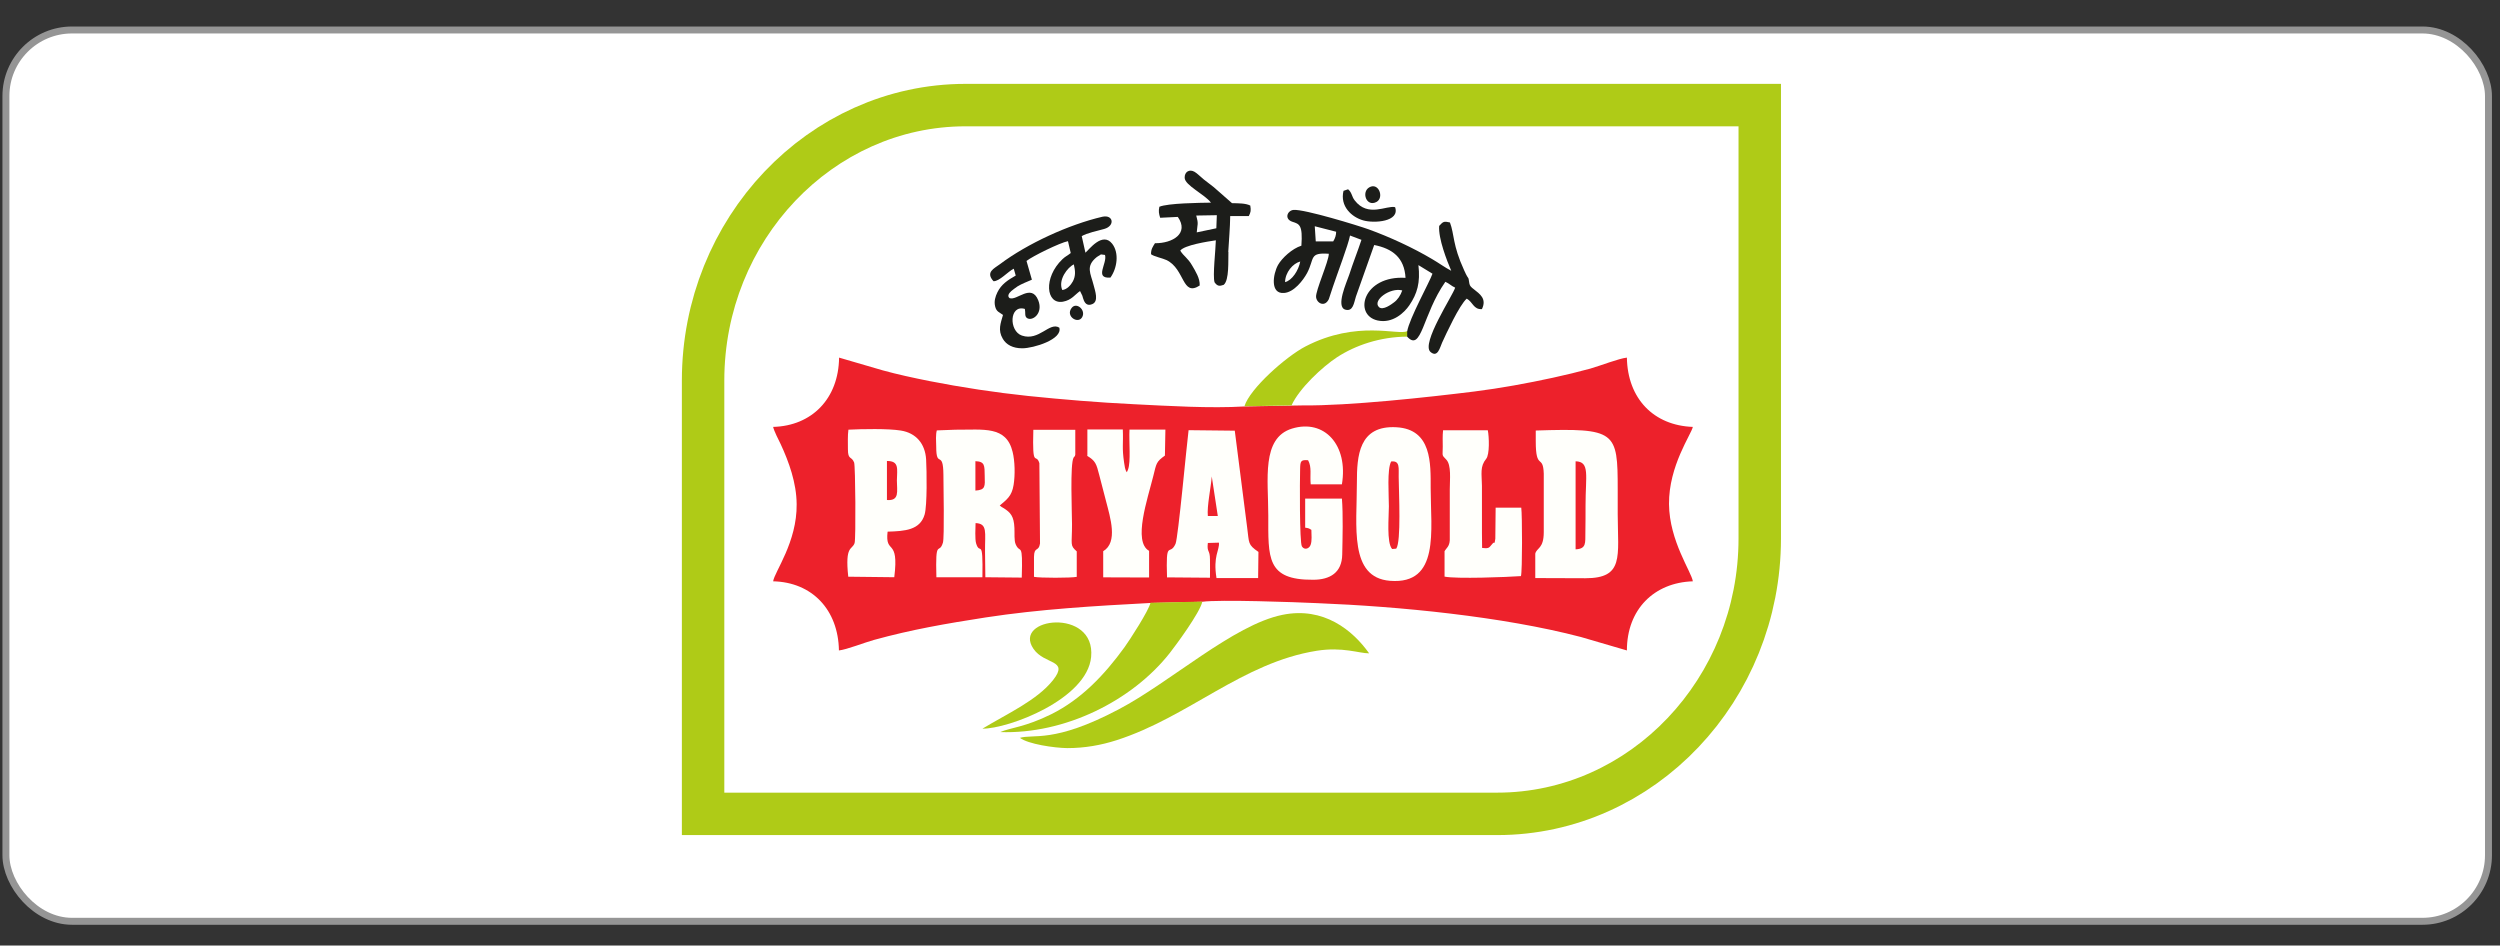
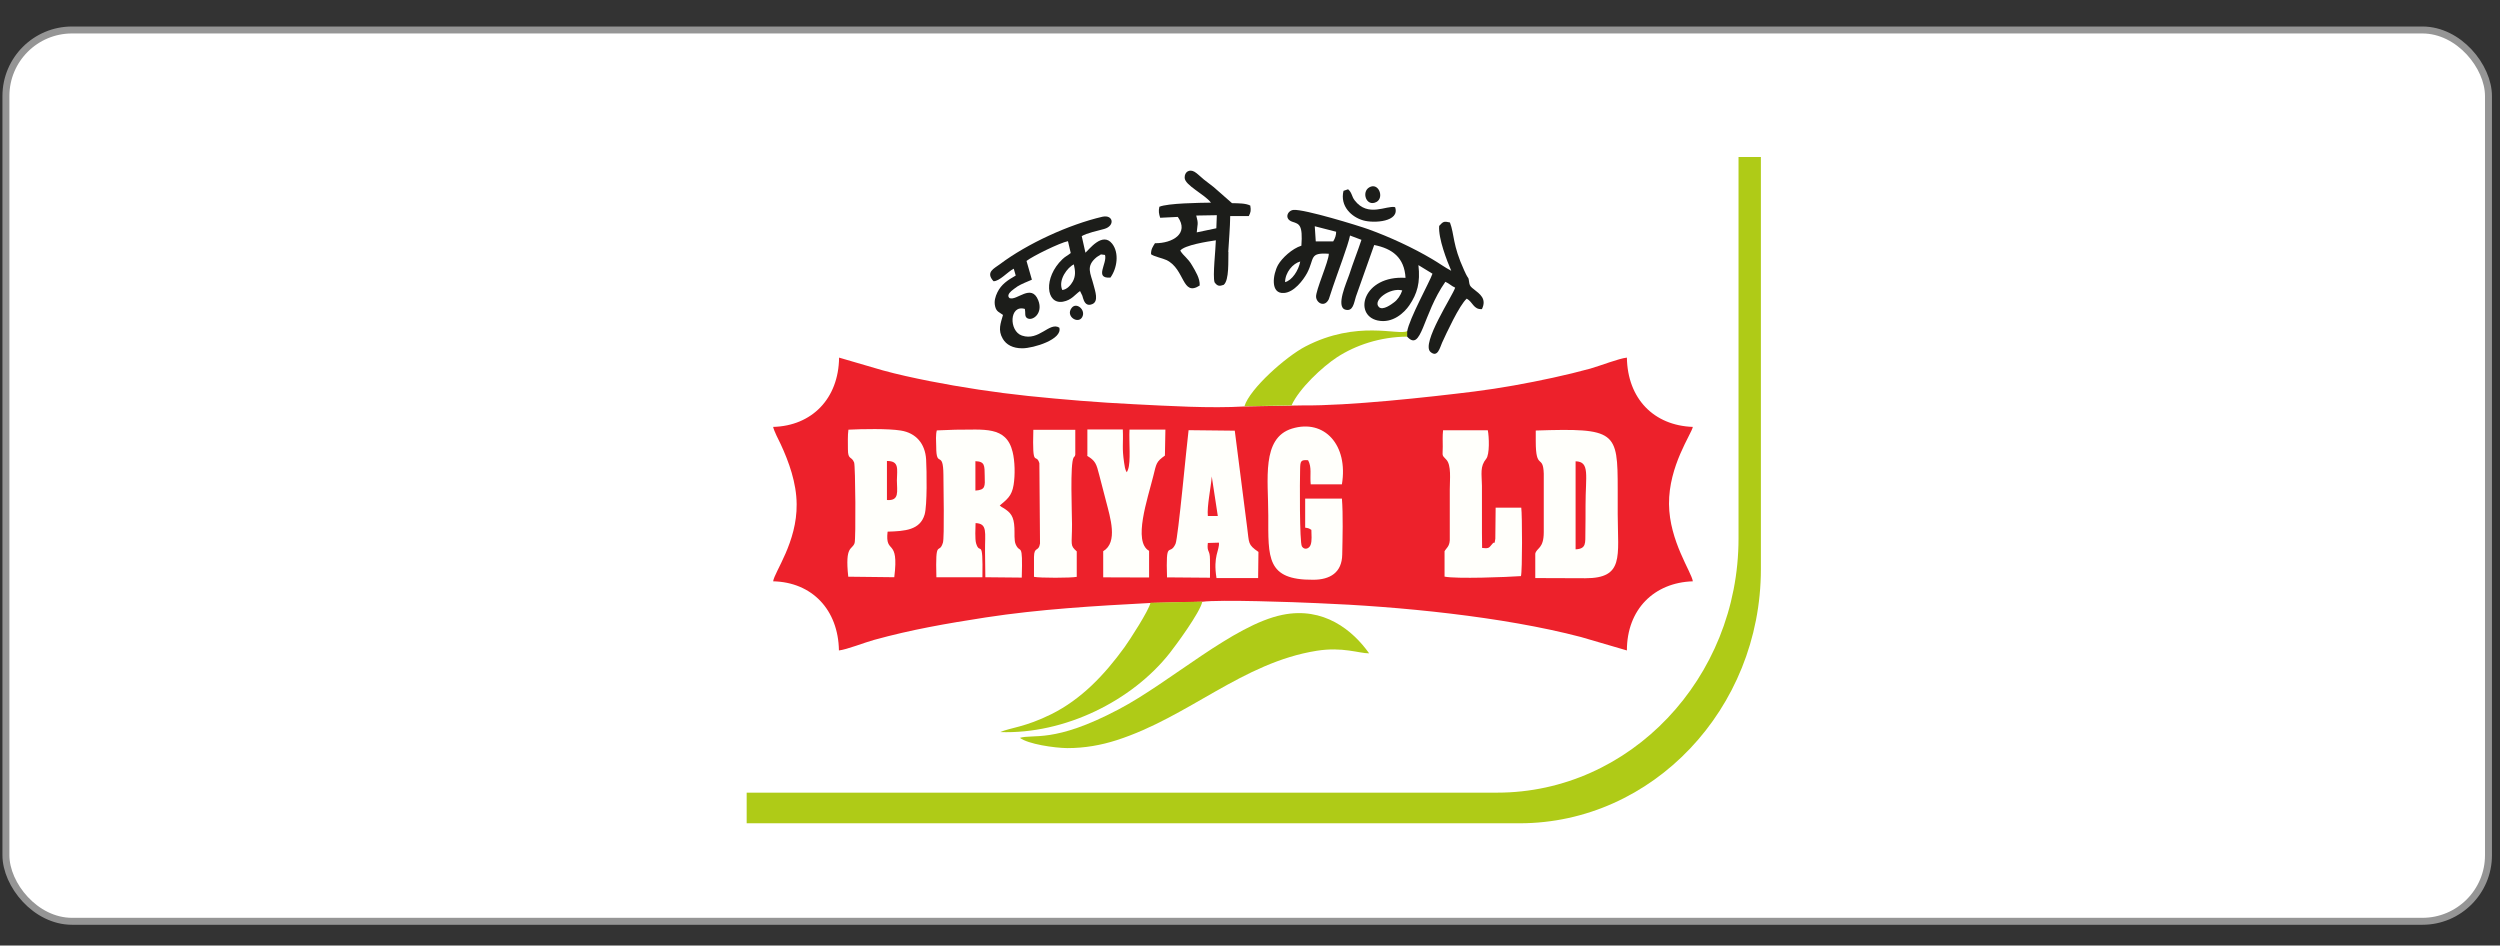
<svg xmlns="http://www.w3.org/2000/svg" width="156" height="59" viewBox="0 0 156 59" fill="none">
  <rect x="0" y="0" width="156" height="59" fill="#333333" stroke="none" />
  <rect x="0.369" y="1.871" width="154.912" height="55.618" rx="4.125" fill="white" stroke="#959595" stroke-width="0.434" />
  <path fill-rule="evenodd" clip-rule="evenodd" d="M61.647 9.795H109.879V35.515C109.879 44.238 103.105 51.373 94.823 51.373H46.592V25.654C46.592 16.93 53.366 9.795 61.647 9.795Z" fill="#AFCB17" />
-   <path d="M60.252 7.882H108.484V33.602C108.484 42.325 101.71 49.461 93.429 49.461H45.197V23.741C45.197 15.018 51.971 7.882 60.252 7.882Z" stroke="#AFCB17" stroke-width="5.297" stroke-miterlimit="22.93" />
  <path fill-rule="evenodd" clip-rule="evenodd" d="M60.252 7.882H108.484V33.602C108.484 42.325 101.71 49.461 93.429 49.461H45.197V23.741C45.197 15.018 51.971 7.882 60.252 7.882Z" fill="white" />
  <path fill-rule="evenodd" clip-rule="evenodd" d="M71.784 37.626L75.023 37.551C76.063 37.401 80.85 37.573 82.205 37.637C87.288 37.841 93.746 38.463 98.656 39.751L101.518 40.588C101.518 38.023 103.219 36.35 105.633 36.274C105.562 35.706 104.166 33.764 104.146 31.457C104.126 29.064 105.541 27.1 105.633 26.639C103.199 26.553 101.559 24.879 101.518 22.315C101.019 22.368 99.868 22.819 99.236 23.001C98.452 23.216 97.729 23.388 96.904 23.57C95.325 23.914 93.624 24.225 92.004 24.429C89.081 24.793 84.15 25.33 81.278 25.298L77.672 25.362C75.513 25.491 72.905 25.33 70.756 25.223C68.535 25.115 66.335 24.933 64.155 24.708C62.108 24.493 59.989 24.171 57.972 23.774C57.014 23.581 56.006 23.366 55.079 23.109L52.359 22.315C52.329 24.879 50.658 26.575 48.244 26.639C48.295 26.886 48.59 27.465 48.713 27.712C49.232 28.828 49.701 30.137 49.711 31.457C49.742 33.828 48.326 35.684 48.244 36.274C50.669 36.328 52.308 38.045 52.349 40.588C52.838 40.534 53.948 40.094 54.529 39.933C56.902 39.279 59.031 38.914 61.507 38.528C64.868 38.013 68.321 37.809 71.774 37.626H71.784Z" fill="#ED212B" />
  <path fill-rule="evenodd" clip-rule="evenodd" d="M63.635 46.038C64.155 46.435 65.784 46.671 66.599 46.682C67.689 46.682 68.708 46.499 69.676 46.188C74.178 44.739 77.519 41.349 82.164 40.608C83.784 40.351 84.792 40.769 85.434 40.769C84.415 39.332 82.602 37.84 80.025 38.366C76.959 38.988 73.037 42.572 69.778 44.278C65.754 46.403 64.47 45.78 63.625 46.048L63.635 46.038Z" fill="#AFCB17" />
  <path fill-rule="evenodd" clip-rule="evenodd" d="M87.502 18.12C87.39 18.442 87.206 18.71 86.982 18.871C86.84 18.979 86.29 19.397 86.045 19.161C85.627 18.743 86.738 17.927 87.492 18.12H87.502ZM80.188 17.605C80.198 16.994 80.677 16.436 81.135 16.318C81.034 16.865 80.626 17.498 80.188 17.605ZM82.042 14.118L83.376 14.461C83.376 14.665 83.315 14.869 83.193 15.062H82.103L82.042 14.129V14.118ZM87.797 20.653V20.996C88.714 22.015 88.754 19.633 90.191 17.584C90.435 17.691 90.558 17.841 90.802 17.949C90.669 18.421 88.653 21.447 89.264 21.962C89.712 22.348 89.855 21.672 89.987 21.382C90.242 20.824 91.067 19.032 91.525 18.635C91.912 18.85 91.943 19.322 92.472 19.29C92.788 18.635 92.34 18.346 91.963 18.045C91.82 17.938 91.709 17.841 91.688 17.691C91.597 17.122 91.698 17.616 91.362 16.865C90.629 15.266 90.761 14.633 90.476 13.882C90.099 13.796 90.058 13.818 89.804 14.097C89.743 14.88 90.293 16.285 90.558 16.897C90.181 16.704 89.773 16.404 89.366 16.168C88.174 15.459 86.707 14.783 85.403 14.311C84.751 14.075 81.39 13.045 80.718 13.099C80.331 13.131 80.117 13.667 80.647 13.839C81.084 13.979 81.298 14.032 81.207 15.331C80.626 15.513 79.995 16.103 79.75 16.532C79.424 17.122 79.251 18.356 80.127 18.281C80.748 18.238 81.319 17.487 81.563 17.037C82.042 16.125 81.675 15.749 82.918 15.835C82.918 16.307 82.083 18.142 82.123 18.539C82.164 18.925 82.663 19.193 82.918 18.668L83.173 17.895C83.437 17.101 84.13 15.288 84.242 14.697L84.955 14.966C84.721 15.674 84.425 16.414 84.191 17.144C84.028 17.627 83.336 19.14 83.947 19.322C84.436 19.462 84.487 18.893 84.609 18.507L85.75 15.288C86.88 15.513 87.634 16.071 87.705 17.337C85.057 17.176 84.425 19.655 85.963 19.998C86.901 20.202 87.624 19.515 87.94 19.054C88.439 18.314 88.632 17.648 88.51 16.543L89.386 17.079C89.233 17.552 87.93 19.891 87.807 20.685L87.797 20.653Z" fill="#1C1D1A" />
  <path fill-rule="evenodd" clip-rule="evenodd" d="M66.284 18.096C66.009 17.453 66.631 16.669 67.008 16.498C67.099 16.895 67.13 17.217 66.946 17.56C66.824 17.785 66.57 18.075 66.284 18.096ZM67.496 14.738C67.802 14.545 68.515 14.395 68.902 14.287C69.595 14.094 69.473 13.375 68.79 13.525C66.712 14.008 64.104 15.199 62.393 16.487C62.037 16.755 61.477 16.98 61.996 17.549C62.383 17.549 62.872 16.959 63.259 16.766L63.381 17.195C62.872 17.485 62.485 17.742 62.24 18.236C62.108 18.504 62.016 18.805 62.098 19.127C62.179 19.459 62.363 19.481 62.587 19.652C62.444 20.167 62.251 20.597 62.577 21.144C62.791 21.509 63.198 21.734 63.789 21.734C64.492 21.734 66.315 21.176 66.101 20.446C65.49 20.06 64.838 21.305 63.768 20.94C62.943 20.661 62.974 18.987 63.952 19.277C64.003 19.524 63.921 19.727 64.084 19.846C64.42 20.071 65.113 19.556 64.787 18.74C64.359 17.657 63.443 18.794 62.994 18.601C62.841 18.472 62.953 18.3 63.106 18.161C63.167 18.107 63.392 17.936 63.493 17.871C63.758 17.71 64.043 17.603 64.39 17.453L64.054 16.283C64.43 15.983 66.142 15.146 66.641 15.049L66.814 15.79C66.59 15.972 66.498 15.983 66.294 16.176C65.093 17.324 65.266 19.009 66.325 18.826C66.875 18.73 67.089 18.365 67.395 18.161L67.537 18.451C67.568 18.547 67.588 18.654 67.639 18.762C67.731 18.966 67.884 19.094 68.159 18.976C68.576 18.805 68.332 18.15 68.24 17.785C68.057 17.056 67.721 16.616 68.444 16.036C68.444 16.036 68.678 15.886 68.699 15.875L68.953 15.908C69.106 16.444 68.26 17.388 69.289 17.324C69.707 16.744 69.85 15.79 69.401 15.21C68.79 14.427 67.935 15.607 67.731 15.768L67.496 14.716V14.738Z" fill="#1C1D1A" />
  <path fill-rule="evenodd" clip-rule="evenodd" d="M71.785 37.624C71.694 38.085 70.471 39.973 70.166 40.392C68.913 42.119 67.477 43.632 65.602 44.566C63.962 45.381 63.015 45.413 62.414 45.682C66.427 45.821 70.624 43.75 72.987 40.757C73.344 40.306 74.892 38.214 75.025 37.538L71.785 37.613V37.624Z" fill="#AFCB17" />
  <path fill-rule="evenodd" clip-rule="evenodd" d="M98.317 34.279V28.785C99.223 28.807 98.938 29.665 98.938 31.532C98.938 32.09 98.938 32.659 98.928 33.217C98.918 33.882 98.999 34.247 98.317 34.279ZM95.831 27.53C95.831 29.386 96.29 28.302 96.331 29.558V33.206C96.331 34.247 95.892 34.172 95.801 34.547V36.071L98.928 36.082C101.352 36.082 100.955 34.74 100.945 32.079V30.534C100.945 26.907 100.843 26.704 95.831 26.865V27.519V27.53Z" fill="#FFFFFB" />
  <path fill-rule="evenodd" clip-rule="evenodd" d="M60.865 28.778C61.466 28.799 61.435 29.057 61.446 29.7C61.466 30.355 61.497 30.57 60.865 30.613V28.778ZM58.461 26.846C58.38 27.093 58.41 27.565 58.42 27.876C58.42 29.282 58.858 28.016 58.869 29.636C58.869 30.151 58.94 33.553 58.838 33.864C58.593 34.669 58.359 33.51 58.431 36.02H61.303C61.344 33.413 61.15 34.722 60.906 33.896C60.834 33.649 60.865 32.93 60.875 32.641C61.639 32.672 61.456 33.22 61.466 34.411L61.486 36.02L63.758 36.042C63.829 33.692 63.666 34.615 63.381 33.971C63.269 33.724 63.32 33.273 63.3 32.941C63.269 32.222 63.065 31.975 62.607 31.696C62.23 31.46 62.77 31.814 62.515 31.642C62.434 31.589 62.423 31.578 62.383 31.546C62.821 31.17 63.137 30.966 63.249 30.258C63.35 29.636 63.33 28.767 63.187 28.198C62.79 26.557 61.385 26.825 59.612 26.814L58.451 26.857L58.461 26.846Z" fill="#FFFFFB" />
-   <path fill-rule="evenodd" clip-rule="evenodd" d="M86.809 28.796C87.379 28.732 87.267 29.215 87.278 29.773C87.288 30.76 87.441 33.807 87.125 34.236L86.87 34.258C86.514 33.883 86.666 32.219 86.666 31.597C86.666 30.889 86.544 29.279 86.809 28.796ZM84.67 30.116C84.67 32.842 84.171 36.039 86.738 36.243C89.865 36.49 89.274 33.099 89.274 30.47C89.274 28.925 89.356 26.79 87.145 26.661C84.772 26.522 84.67 28.475 84.67 30.116Z" fill="#FFFFFB" />
  <path fill-rule="evenodd" clip-rule="evenodd" d="M75.369 32.198C75.308 31.586 75.563 30.416 75.614 29.73L75.991 32.198H75.369ZM72.833 36.028L75.502 36.05C75.502 35.663 75.512 35.277 75.502 34.902C75.502 34.279 75.298 34.494 75.369 33.882L76.062 33.861C76.103 34.354 75.685 34.687 75.909 36.071H78.507L78.527 34.44C77.845 33.968 77.957 33.904 77.824 32.927L77.05 26.875L74.168 26.843C74.055 27.691 73.516 33.582 73.353 33.936C72.976 34.762 72.741 33.56 72.823 36.05L72.833 36.028Z" fill="#FFFFFB" />
  <path fill-rule="evenodd" clip-rule="evenodd" d="M83.745 31.112H81.443V32.925C81.525 32.947 81.606 32.947 81.626 32.958L81.728 33.001C81.728 33.001 81.769 33.022 81.779 33.033C81.789 33.033 81.82 33.054 81.83 33.065C81.83 33.365 81.881 33.741 81.779 34.009C81.687 34.245 81.392 34.342 81.239 34.095C81.086 33.848 81.107 29.964 81.127 29.277C81.137 28.784 81.158 28.677 81.626 28.719C81.871 29.17 81.728 29.642 81.789 30.221H83.735C84.142 27.775 82.645 26.123 80.618 26.745C78.703 27.335 79.141 29.921 79.141 32.153C79.141 34.803 79.019 36.198 81.942 36.177C83.001 36.177 83.735 35.726 83.755 34.61C83.775 33.569 83.816 32.121 83.735 31.102L83.745 31.112Z" fill="#FFFFFB" />
  <path fill-rule="evenodd" clip-rule="evenodd" d="M55.345 28.765C56.129 28.765 55.977 29.259 55.966 29.988C55.966 30.643 56.15 31.265 55.345 31.201V28.765ZM52.931 35.986L55.803 36.019C56.119 33.486 55.213 34.667 55.386 33.175C56.476 33.143 57.413 33.078 57.698 32.102C57.861 31.523 57.83 29.398 57.79 28.669C57.729 27.681 57.158 27.016 56.211 26.866C55.426 26.737 53.776 26.769 52.941 26.812C52.89 27.145 52.91 27.681 52.91 28.036C52.91 28.722 53.135 28.443 53.298 28.862C53.379 29.076 53.41 33.615 53.328 33.883C53.175 34.345 52.717 33.991 52.931 35.986Z" fill="#FFFFFB" />
  <path fill-rule="evenodd" clip-rule="evenodd" d="M90.14 34.404V35.981C90.884 36.131 94.011 36.013 94.907 35.949C94.999 35.627 94.989 32.15 94.927 31.678H93.328L93.308 33.62C93.226 34.071 93.308 33.76 93.155 33.899C92.911 34.157 92.972 34.253 92.483 34.189C92.462 32.901 92.483 31.603 92.473 30.315C92.462 29.554 92.34 29.114 92.737 28.631C92.961 28.363 92.921 27.247 92.839 26.85H90.048C90.008 27.193 90.028 27.537 90.028 27.869C90.028 28.481 89.946 28.363 90.242 28.674C90.578 29.017 90.466 29.918 90.466 30.541V33.706C90.445 34.114 90.252 34.189 90.13 34.414L90.14 34.404Z" fill="#FFFFFB" />
  <path fill-rule="evenodd" clip-rule="evenodd" d="M67.832 28.439C68.362 28.761 68.412 28.933 68.596 29.652C68.739 30.221 68.861 30.682 69.014 31.261C69.278 32.291 69.778 33.837 68.84 34.395V36.026L71.703 36.036V34.373C70.684 33.804 71.611 31.133 71.968 29.695C72.161 28.922 72.141 28.815 72.691 28.429L72.721 26.808H70.48C70.44 27.581 70.572 28.804 70.389 29.298C70.348 29.405 70.338 29.426 70.307 29.469C70.195 29.287 70.185 29.115 70.144 28.868C70.002 27.903 70.103 27.731 70.063 26.798H67.852V28.429L67.832 28.439Z" fill="#FFFFFB" />
  <path fill-rule="evenodd" clip-rule="evenodd" d="M64.521 35.995C64.867 36.07 66.843 36.07 67.189 35.995V34.407C66.751 34.01 66.894 34.042 66.894 32.722C66.894 32.025 66.761 28.924 66.996 28.548C67.118 28.355 67.026 28.634 67.098 28.366V26.821H64.48C64.409 29.331 64.643 28.205 64.857 28.902L64.897 33.913C64.816 34.46 64.531 34.074 64.521 34.75C64.521 35.158 64.521 35.576 64.521 35.984V35.995Z" fill="#FFFFFB" />
  <path fill-rule="evenodd" clip-rule="evenodd" d="M75.93 13.428L75.899 14.244L74.677 14.501C74.718 13.975 74.799 13.997 74.646 13.45L75.93 13.428ZM76.643 15.724C76.684 14.995 76.755 14.233 76.765 13.482H77.926C78.049 13.235 78.069 13.138 78.018 12.827C77.723 12.677 77.275 12.688 76.877 12.677L75.726 11.668C75.512 11.497 75.308 11.347 75.115 11.196C74.942 11.057 74.697 10.81 74.544 10.724C74.219 10.531 73.913 10.724 73.923 11.089C73.923 11.561 75.166 12.119 75.563 12.645C74.86 12.655 72.874 12.677 72.344 12.902C72.283 13.181 72.314 13.332 72.395 13.589L73.495 13.535C74.219 14.566 73.169 15.188 72.069 15.177C71.947 15.381 71.815 15.542 71.825 15.864C71.998 16.003 72.538 16.111 72.793 16.229C73.954 16.797 73.75 18.536 74.86 17.817C74.891 17.377 74.585 16.905 74.392 16.572C74.117 16.089 73.862 15.993 73.648 15.639C73.903 15.295 75.359 15.07 75.869 14.995C75.859 15.563 75.665 17.205 75.787 17.613C75.96 17.86 76.093 17.87 76.358 17.774C76.714 17.484 76.633 16.239 76.653 15.714L76.643 15.724Z" fill="#1C1D1A" />
  <path fill-rule="evenodd" clip-rule="evenodd" d="M77.652 25.352L81.258 25.287H80.596C81.075 24.236 82.511 22.895 83.428 22.294C84.579 21.543 86.117 21.017 87.808 21.006V20.663C87.258 20.952 84.691 19.944 81.462 21.618C80.26 22.24 77.988 24.246 77.652 25.352Z" fill="#AFCB17" />
-   <path fill-rule="evenodd" clip-rule="evenodd" d="M61.293 45.47C62.933 45.481 67.832 43.635 68.087 40.996C68.383 37.884 63.137 38.528 64.491 40.491C65.184 41.5 66.733 41.135 65.714 42.434C64.705 43.71 62.821 44.547 61.303 45.47H61.293Z" fill="#AFCB17" />
  <path fill-rule="evenodd" clip-rule="evenodd" d="M83.835 11.908C83.601 12.873 84.344 13.55 85.068 13.753C85.74 13.947 87.37 13.839 87.054 12.927C86.524 12.798 85.363 13.592 84.528 12.498C84.344 12.262 84.365 12.015 84.12 11.811L83.835 11.908Z" fill="#1C1D1A" />
  <path fill-rule="evenodd" clip-rule="evenodd" d="M85.444 11.69C84.935 11.98 85.261 12.935 85.892 12.602C86.391 12.334 86.025 11.357 85.444 11.69Z" fill="#1C1D1A" />
  <path fill-rule="evenodd" clip-rule="evenodd" d="M67.526 19.793C67.781 19.342 67.159 18.816 66.864 19.224C66.477 19.739 67.272 20.243 67.526 19.793Z" fill="#1C1D1A" />
</svg>